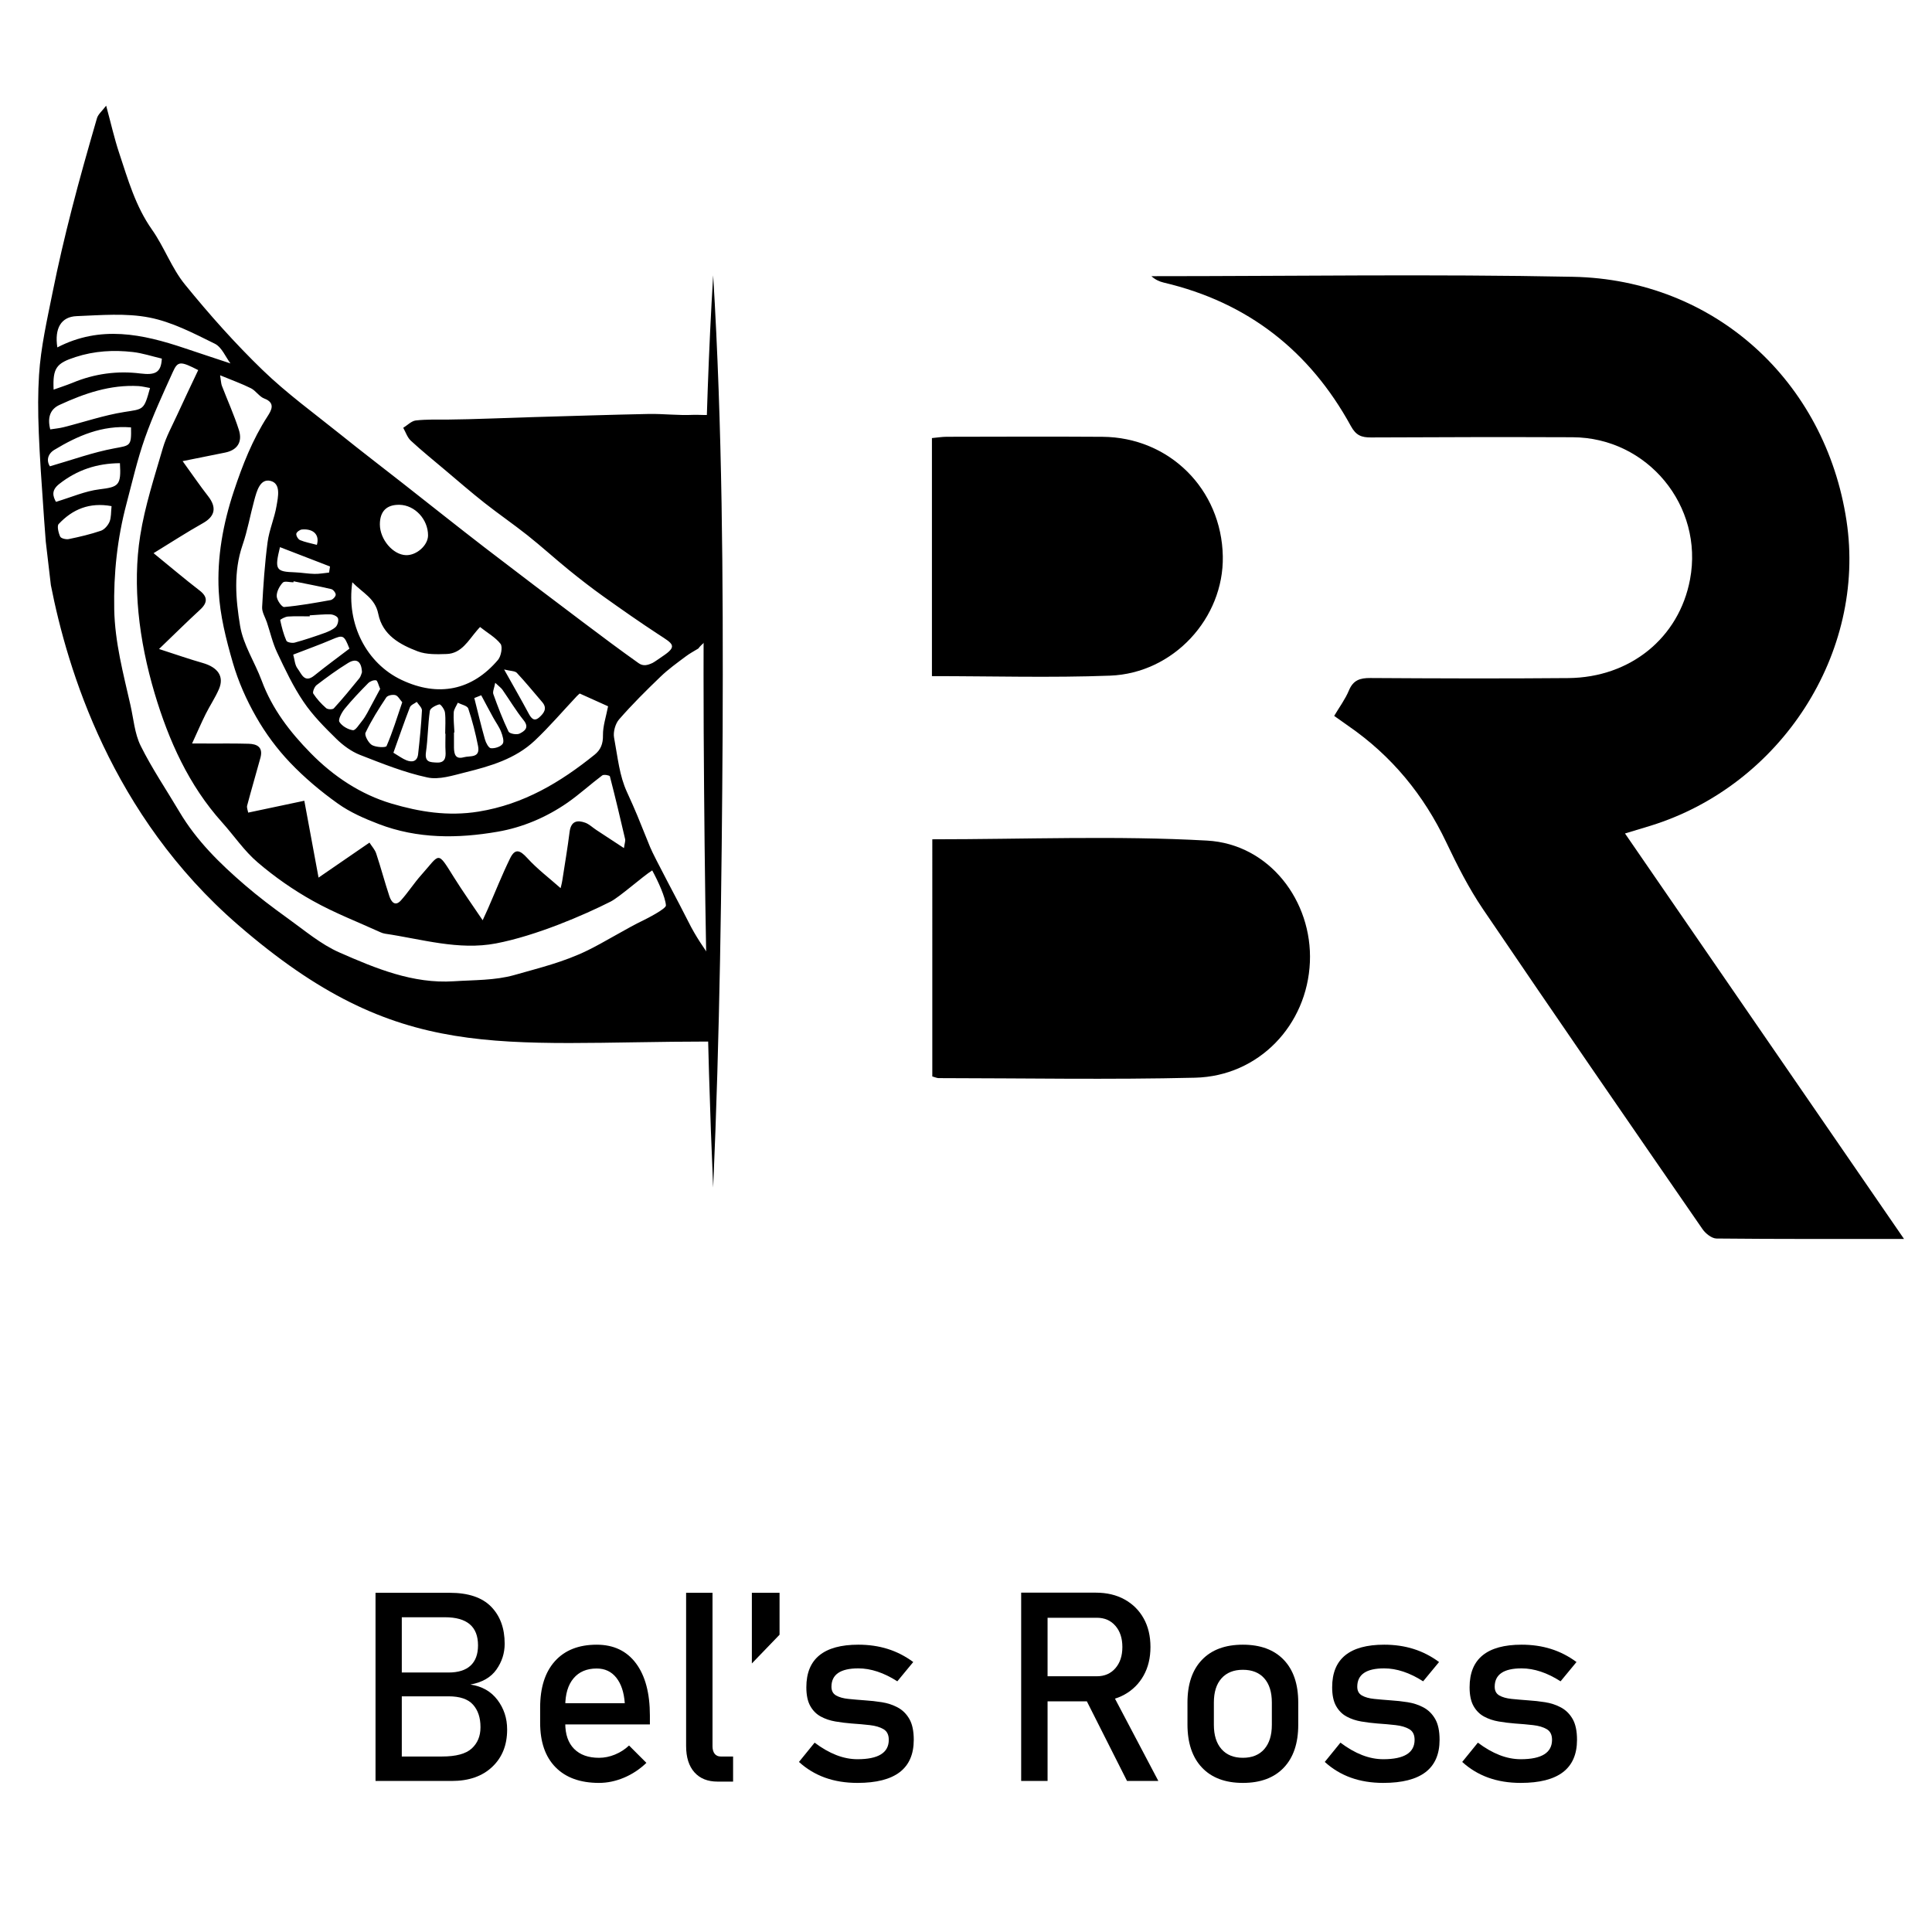
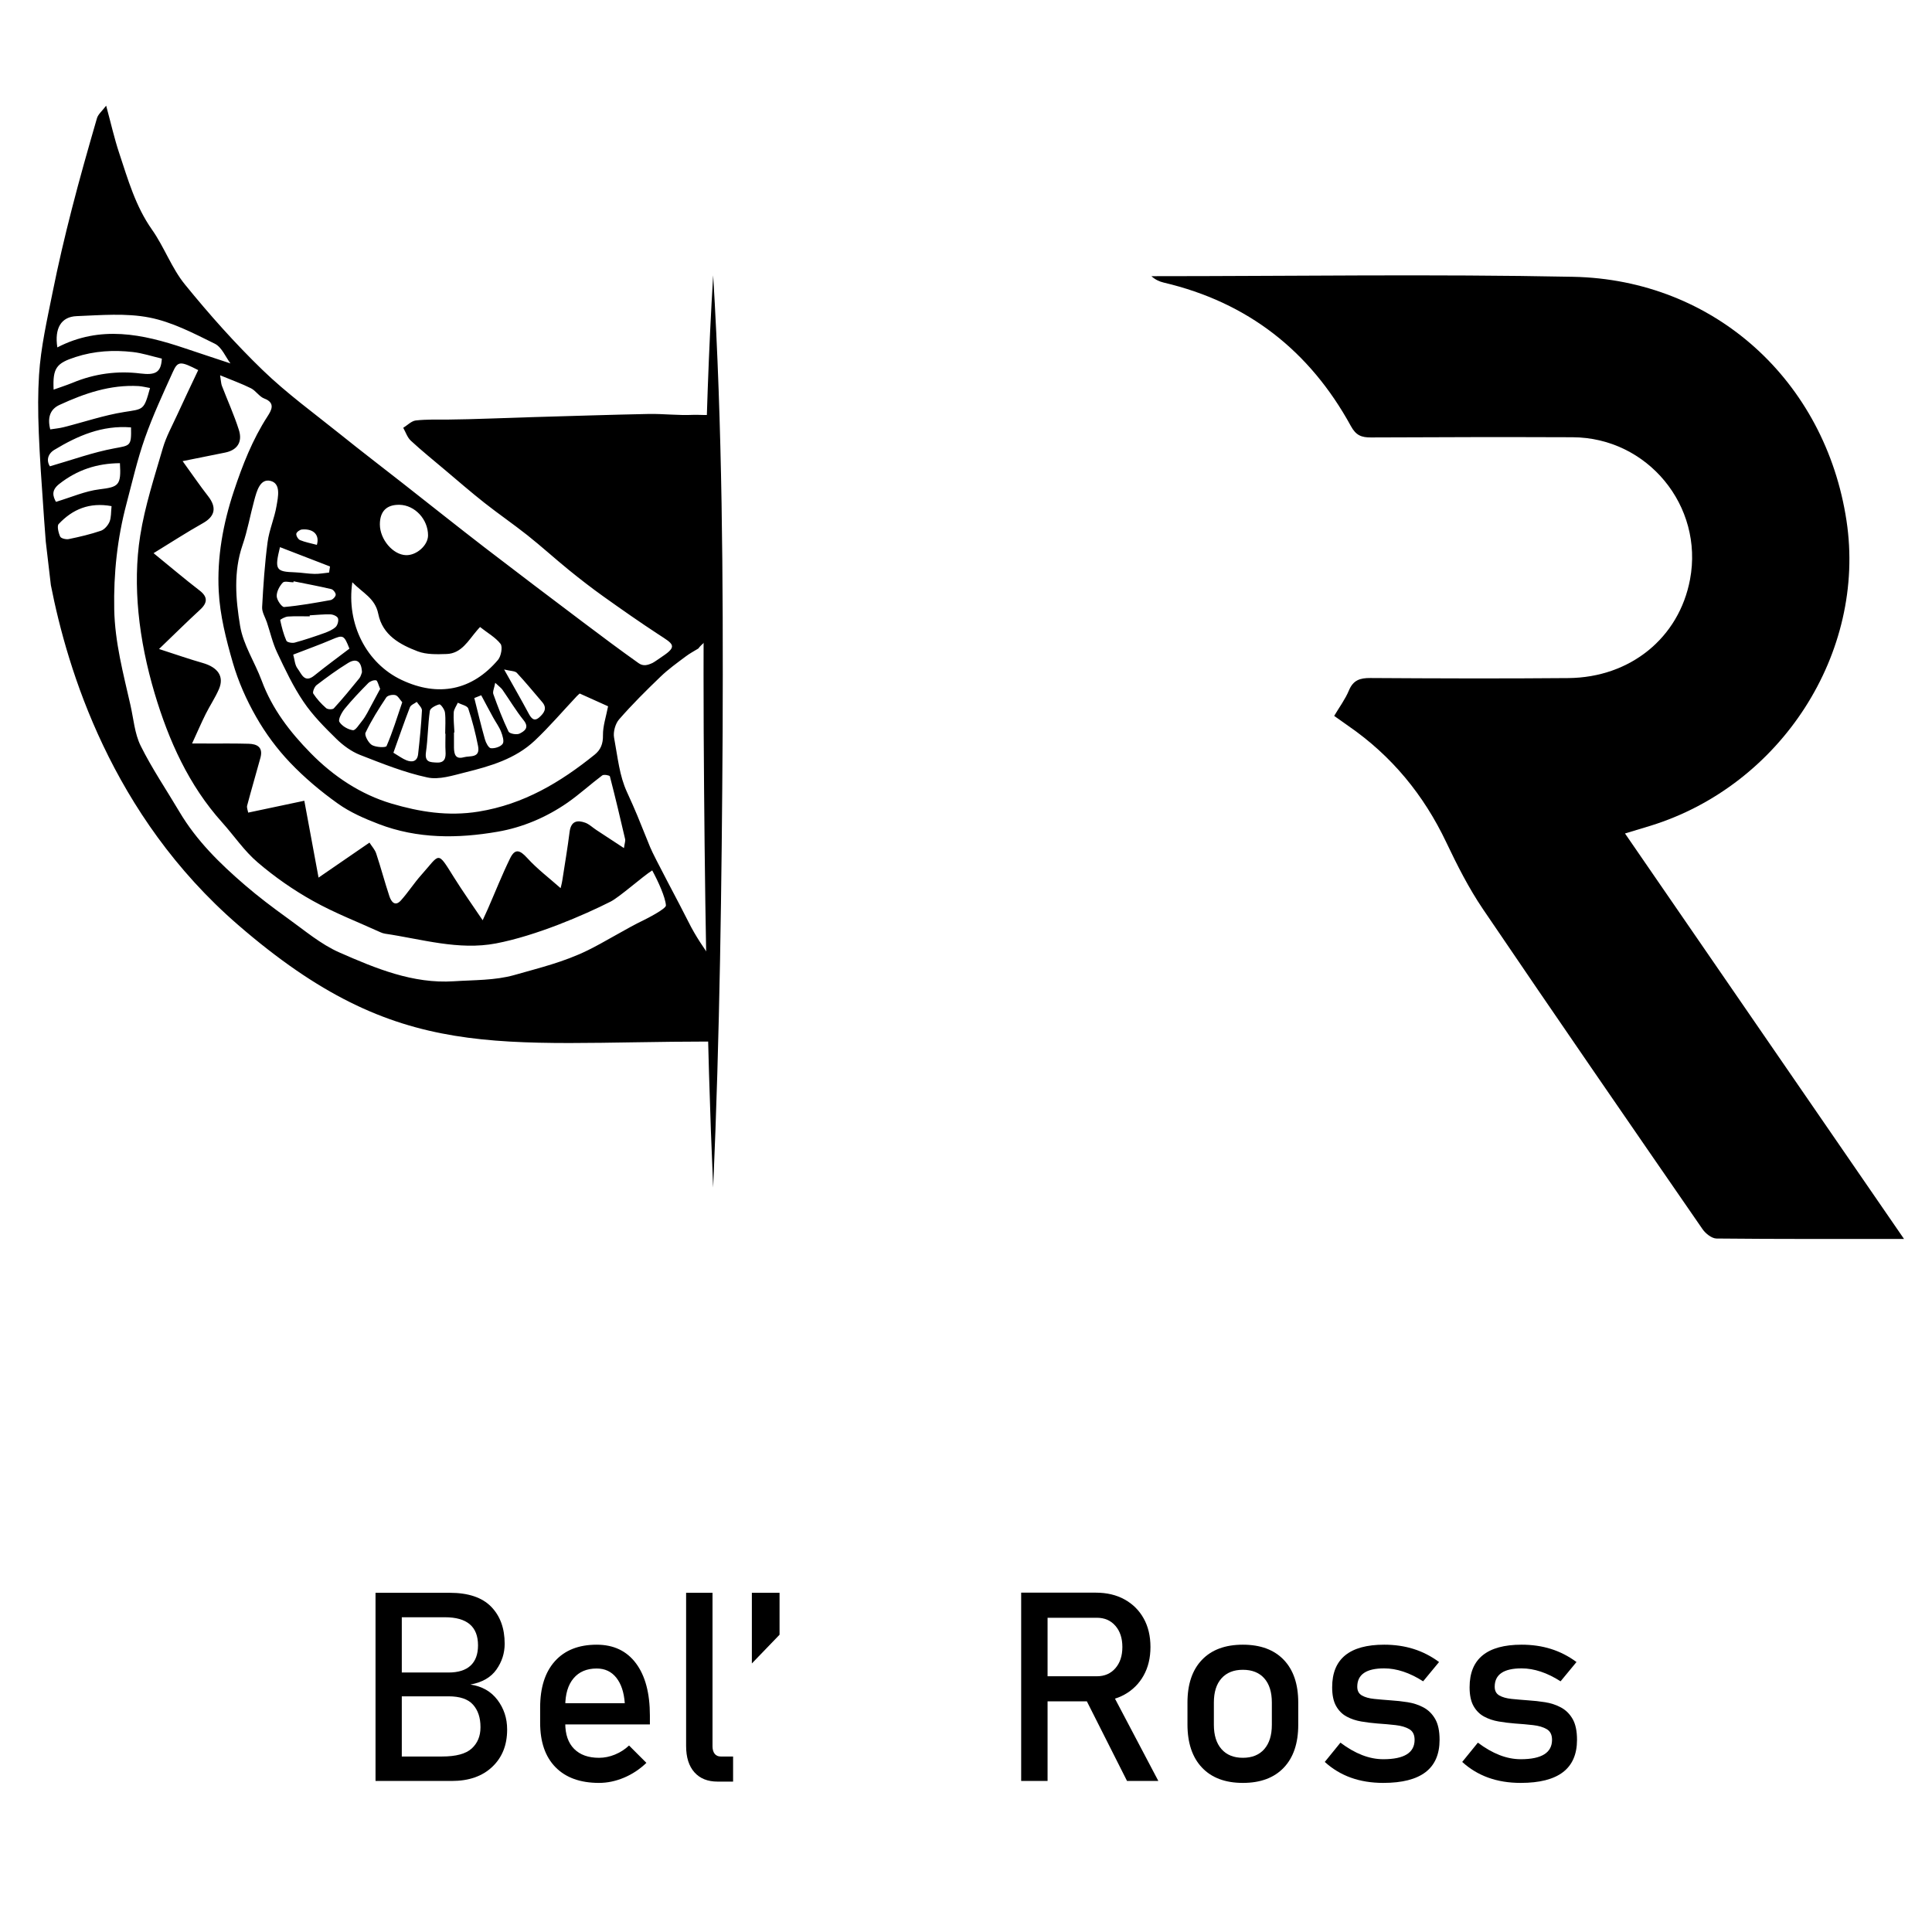
<svg xmlns="http://www.w3.org/2000/svg" id="Layer_1" x="0px" y="0px" viewBox="0 0 1200 1200" style="enable-background:new 0 0 1200 1200;" xml:space="preserve">
  <g>
    <g>
      <path d="M233.244,1106.187V989.312h16.317v116.875H233.244z M242.889,1106.187v-15.192h31.67c8.682,0,14.831-1.66,18.448-4.983   c3.617-3.322,5.426-7.689,5.426-13.103v-0.241c0-5.787-1.541-10.409-4.622-13.865c-3.082-3.457-8.159-5.185-15.232-5.185h-35.689   v-14.79h35.689c6.055,0,10.623-1.434,13.705-4.301c3.081-2.866,4.622-7.06,4.622-12.58c0-5.84-1.715-10.208-5.145-13.102   c-3.43-2.895-8.574-4.341-15.433-4.341h-33.439v-15.192h36.413c11.521,0,20.096,2.867,25.722,8.601   c5.627,5.735,8.44,13.424,8.44,23.07c0,5.841-1.715,11.187-5.145,16.036c-3.43,4.85-8.815,7.944-16.156,9.283   c7.234,1.073,12.847,4.261,16.84,9.565c3.991,5.306,5.988,11.389,5.988,18.247v0.241c0,9.539-3.082,17.229-9.244,23.069   c-6.163,5.842-14.523,8.762-25.079,8.762H242.889z" />
      <path d="M372.063,1107.393c-11.629,0-20.632-3.242-27.008-9.727c-6.378-6.483-9.565-15.701-9.565-27.651v-9.404   c0-12.432,3.067-22.051,9.204-28.857c6.135-6.805,14.776-10.208,25.923-10.208c10.502,0,18.635,3.858,24.396,11.574   c5.76,7.717,8.641,18.542,8.641,32.475v5.466h-56.267v-13.183h40.673c-0.482-6.752-2.238-12.029-5.265-15.835   c-3.028-3.805-7.087-5.707-12.178-5.707c-6.163,0-10.959,2.037-14.388,6.109c-3.43,4.072-5.145,9.834-5.145,17.281v10.61   c0,6.913,1.835,12.219,5.506,15.916c3.67,3.697,8.828,5.546,15.474,5.546c3.322,0,6.618-0.669,9.887-2.009   c3.268-1.339,6.189-3.216,8.762-5.627l10.771,10.771c-4.127,3.967-8.762,7.034-13.906,9.204   C382.432,1106.307,377.26,1107.393,372.063,1107.393z" />
      <path d="M442.557,989.312v95.333c0,1.982,0.442,3.536,1.327,4.662c0.884,1.125,2.13,1.688,3.737,1.688h7.717v15.595h-9.646   c-6.163,0-10.96-1.93-14.389-5.788c-3.43-3.858-5.145-9.297-5.145-16.317v-95.172H442.557z" />
      <path d="M466.994,1033.2v-43.889h17.202v26.044L466.994,1033.2z" />
-       <path d="M532.585,1107.393c-7.396,0-14.107-1.086-20.136-3.256s-11.428-5.426-16.197-9.767l9.726-11.977   c4.554,3.43,9.043,6.002,13.464,7.717c4.421,1.716,8.802,2.572,13.143,2.572c6.483,0,11.346-1.005,14.589-3.015   c3.242-2.01,4.863-5.023,4.863-9.043c0-3.107-1.085-5.305-3.255-6.591s-5.011-2.131-8.521-2.532   c-3.51-0.402-7.274-0.736-11.293-1.005c-3.376-0.268-6.726-0.684-10.048-1.246c-3.323-0.562-6.35-1.58-9.083-3.055   c-2.733-1.473-4.917-3.657-6.551-6.551c-1.635-2.894-2.452-6.778-2.452-11.655c0-8.842,2.706-15.46,8.119-19.854   c5.412-4.394,13.477-6.591,24.195-6.591c6.537,0,12.62,0.884,18.247,2.652c5.627,1.769,10.904,4.475,15.835,8.118l-9.887,11.978   c-4.18-2.68-8.293-4.688-12.338-6.029c-4.047-1.339-7.998-2.009-11.856-2.009c-5.574,0-9.754,0.951-12.54,2.854   c-2.787,1.902-4.18,4.756-4.18,8.561c0,2.52,0.964,4.328,2.894,5.426c1.929,1.099,4.474,1.809,7.636,2.13   c3.161,0.321,6.563,0.616,10.208,0.884c3.483,0.215,7.006,0.604,10.57,1.166c3.563,0.562,6.845,1.647,9.847,3.255   c3,1.608,5.412,3.993,7.234,7.154c1.821,3.163,2.733,7.476,2.733,12.941c0,8.95-2.908,15.648-8.721,20.096   C553.014,1105.169,544.267,1107.393,532.585,1107.393z" />
      <path d="M634.268,1106.187V989.231h16.397v116.955H634.268z M641.422,1056.752v-15.594h39.869c4.769,0,8.601-1.661,11.494-4.984   c2.894-3.321,4.341-7.717,4.341-13.183s-1.447-9.859-4.341-13.183c-2.894-3.321-6.726-4.983-11.494-4.983h-39.869v-15.594h39.226   c6.805,0,12.753,1.406,17.845,4.22c5.091,2.813,9.043,6.739,11.856,11.776s4.22,10.959,4.22,17.764   c0,6.752-1.42,12.66-4.26,17.725c-2.841,5.063-6.792,9.003-11.856,11.816c-5.063,2.812-11,4.22-17.805,4.22H641.422z    M700.02,1106.187l-26.767-53.052l16.317-3.697l29.901,56.749H700.02z" />
      <path d="M771.961,1107.393c-10.932,0-19.399-3.176-25.4-9.525c-6.002-6.351-9.003-15.285-9.003-26.808v-13.584   c0-11.414,3.001-20.257,9.003-26.526c6.001-6.27,14.469-9.404,25.4-9.404c10.933,0,19.398,3.135,25.401,9.404   c6.001,6.27,9.002,15.112,9.002,26.526v13.825c0,11.469-3.001,20.351-9.002,26.646   C791.359,1104.245,782.894,1107.393,771.961,1107.393z M771.961,1091.798c5.734,0,10.169-1.794,13.304-5.385   c3.135-3.59,4.702-8.628,4.702-15.112v-13.825c0-6.483-1.567-11.495-4.702-15.031c-3.135-3.537-7.569-5.306-13.304-5.306   c-5.681,0-10.102,1.769-13.263,5.306c-3.162,3.536-4.742,8.548-4.742,15.031v13.825c0,6.484,1.58,11.522,4.742,15.112   C761.859,1090.004,766.28,1091.798,771.961,1091.798z" />
      <path d="M859.176,1107.393c-7.396,0-14.107-1.086-20.136-3.256s-11.428-5.426-16.197-9.767l9.727-11.977   c4.554,3.43,9.043,6.002,13.464,7.717c4.421,1.716,8.802,2.572,13.143,2.572c6.483,0,11.346-1.005,14.589-3.015   c3.242-2.01,4.863-5.023,4.863-9.043c0-3.107-1.085-5.305-3.256-6.591c-2.17-1.286-5.011-2.131-8.521-2.532   c-3.51-0.402-7.274-0.736-11.293-1.005c-3.376-0.268-6.726-0.684-10.048-1.246c-3.323-0.562-6.351-1.58-9.083-3.055   c-2.733-1.473-4.917-3.657-6.551-6.551c-1.636-2.894-2.452-6.778-2.452-11.655c0-8.842,2.705-15.46,8.118-19.854   c5.412-4.394,13.477-6.591,24.195-6.591c6.537,0,12.62,0.884,18.247,2.652c5.626,1.769,10.904,4.475,15.835,8.118l-9.887,11.978   c-4.181-2.68-8.294-4.688-12.339-6.029c-4.047-1.339-7.998-2.009-11.856-2.009c-5.574,0-9.754,0.951-12.54,2.854   s-4.18,4.756-4.18,8.561c0,2.52,0.965,4.328,2.895,5.426c1.929,1.099,4.474,1.809,7.636,2.13   c3.161,0.321,6.563,0.616,10.209,0.884c3.482,0.215,7.005,0.604,10.569,1.166c3.563,0.562,6.846,1.647,9.847,3.255   c3.001,1.608,5.412,3.993,7.234,7.154c1.821,3.163,2.733,7.476,2.733,12.941c0,8.95-2.907,15.648-8.722,20.096   C879.605,1105.169,870.857,1107.393,859.176,1107.393z" />
      <path d="M944.541,1107.393c-7.396,0-14.107-1.086-20.136-3.256s-11.428-5.426-16.197-9.767l9.727-11.977   c4.554,3.43,9.043,6.002,13.464,7.717c4.421,1.716,8.802,2.572,13.143,2.572c6.483,0,11.346-1.005,14.589-3.015   c3.242-2.01,4.863-5.023,4.863-9.043c0-3.107-1.085-5.305-3.256-6.591c-2.17-1.286-5.011-2.131-8.521-2.532   c-3.51-0.402-7.274-0.736-11.293-1.005c-3.376-0.268-6.726-0.684-10.048-1.246c-3.323-0.562-6.351-1.58-9.083-3.055   c-2.733-1.473-4.917-3.657-6.551-6.551c-1.636-2.894-2.452-6.778-2.452-11.655c0-8.842,2.705-15.46,8.118-19.854   c5.412-4.394,13.477-6.591,24.195-6.591c6.537,0,12.62,0.884,18.247,2.652c5.626,1.769,10.904,4.475,15.835,8.118l-9.887,11.978   c-4.181-2.68-8.294-4.688-12.339-6.029c-4.047-1.339-7.998-2.009-11.856-2.009c-5.574,0-9.754,0.951-12.54,2.854   s-4.18,4.756-4.18,8.561c0,2.52,0.965,4.328,2.895,5.426c1.929,1.099,4.474,1.809,7.636,2.13   c3.161,0.321,6.563,0.616,10.209,0.884c3.482,0.215,7.005,0.604,10.569,1.166c3.563,0.562,6.846,1.647,9.847,3.255   c3.001,1.608,5.412,3.993,7.234,7.154c1.821,3.163,2.733,7.476,2.733,12.941c0,8.95-2.907,15.648-8.722,20.096   C964.971,1105.169,956.223,1107.393,944.541,1107.393z" />
    </g>
  </g>
  <g>
    <path d="M1182.615,769.525c-40.746,0-78.602,0.133-116.452-0.257c-2.957-0.03-6.801-3.074-8.677-5.792  c-45.647-66.135-91.29-132.275-136.378-198.79c-8.828-13.023-16.039-27.279-22.811-41.53  c-14.008-29.481-33.929-53.708-60.782-72.243c-2.765-1.909-5.487-3.88-8.834-6.251c3.259-5.51,6.899-10.381,9.162-15.824  c2.655-6.384,6.852-7.749,13.284-7.709c40.999,0.252,82.002,0.404,123,0.036c38.617-0.347,68.776-25.117,75.578-61.234  c8.6-45.663-26.36-88.166-72.945-88.354c-41.759-0.169-83.519-0.074-125.277,0.126c-5.824,0.028-9.24-1.247-12.393-7.009  c-25.57-46.726-64.084-76.915-116.241-89.165c-2.751-0.646-5.368-1.86-7.686-3.989c87.305,0,174.637-1.366,261.907,0.383  c87.859,1.761,156.718,64.74,169.835,151.535c12.375,81.89-40.572,164.308-121.695,189.417c-4.655,1.441-9.328,2.825-15.896,4.811  C1066.944,601.436,1123.947,684.272,1182.615,769.525z" />
-     <path d="M579.071,521.3c57.789,0,114.381-2.342,170.667,0.807c38.792,2.171,65.471,37.675,63.865,75.453  c-1.662,39.122-31.708,70.863-71.294,71.82c-53.071,1.283-106.197,0.307-159.3,0.257c-1.06-0.001-2.12-0.542-3.939-1.039  C579.071,619.585,579.071,570.532,579.071,521.3z" />
-     <path d="M578.837,419.952c0-50.172,0-98.636,0-147.853c3.371-0.311,6.264-0.805,9.157-0.81c32.24-0.052,64.48-0.2,96.718,0.017  c41.629,0.281,74.032,32.597,74.796,74.244c0.703,38.324-30.586,72.621-70.026,74.107  C652.868,421.038,616.16,419.952,578.837,419.952z" />
    <g>
      <path d="M442.962,171.031c0,389.536,0,566.598,0,566.598" />
      <path d="M442.962,171.031c5.717,94.331,6.242,188.834,5.886,283.299c-0.554,94.311-1.777,189.076-5.886,283.299   c-4.109-94.215-5.332-188.993-5.886-283.299C436.721,359.865,437.245,265.362,442.962,171.031L442.962,171.031z" />
    </g>
    <path d="M364.954,661.444 M31.595,363.442c10.281,52.232,37.491,142.877,116.387,211.13  c100.326,86.793,160.115,72.409,293.963,72.339c0,0-0.555-40.883-0.792-52.371c-3.401-5.02-8.867-12.458-13.7-22.25  c-4.944-10.016-21.136-39.917-23.635-46.097c-7.833-19.371-8.558-21.466-14.429-34.306c-4.661-10.194-5.578-20.724-7.977-33.71  c-0.65-3.517,0.758-8.643,3.104-11.337c8.085-9.279,16.82-17.959,25.7-26.489c4.801-4.639,10.287-8.568,15.629-12.571  c2.599-1.983,5.559-3.517,7.905-4.976c1.949-2.731,5.689-5.158,7.241-7.366l1.613-137.847c-2.816,0.449-9.36-0.066-12.176,0.084  c-9.096,0.449-18.3-0.711-27.433-0.561c-24.256,0.486-48.512,1.309-72.768,1.983c-8.483,0.224-39.092,1.459-51.508,1.497  c-6.822,0.037-13.716-0.187-20.466,0.561c-2.707,0.337-5.198,2.956-7.797,4.565c1.516,2.694,2.563,6.024,4.728,8.007  c6.75,6.248,13.897,12.01,20.899,17.921c8.266,6.959,16.387,14.03,24.834,20.69c8.735,6.884,17.903,13.17,26.638,20.091  c8.771,6.959,17.109,14.554,25.808,21.625c6.966,5.65,14.041,11.15,21.332,16.35c11.334,8.082,22.74,16.088,34.363,23.683  c8.952,5.837,12.154,7.167,2.245,13.709c-0.735,0.485-4.906,3.46-5.945,3.946c-3.262,1.526-5.893,2.157-8.717,0.155  c-11.606-8.23-22.993-16.761-34.363-25.329c-20.394-15.377-40.752-30.754-61.001-46.319c-17.145-13.207-34.074-26.714-51.111-40.07  c-12.886-10.102-25.917-20.054-38.694-30.343c-16.315-13.095-33.316-25.441-48.332-39.958  c-17.145-16.574-33.136-34.57-48.26-53.165c-8.266-10.139-12.886-23.347-20.502-34.122c-10.215-14.479-14.907-31.128-20.358-47.553  c-2.996-8.979-5.053-18.258-8.085-29.407c-2.454,3.292-5.017,5.313-5.739,7.894c-5.45,18.819-10.829,37.638-15.666,56.607  c-4.368,17.061-8.41,34.234-11.875,51.519c-3.393,16.949-7.328,34.047-8.41,51.257c-1.372,21.814-0.079,44.384,3.14,89.569  c0.421,5.913,0.796,10.771,1.047,13.956 M321.02,417.926c5.45,5.837,10.54,12.085,15.774,18.183  c3.357,3.891,0.975,6.884-1.733,9.353c-3.357,3.031-5.126,0.673-6.822-2.507c-4.512-8.418-9.277-16.686-15.124-27.125  C317.23,416.841,319.829,416.691,321.02,417.926z M325.243,447.37c3.826,4.752,0.253,6.884-2.491,8.269  c-1.769,0.898-6.208,0.112-6.894-1.235c-3.61-7.52-6.606-15.377-9.421-23.234c-0.578-1.534,0.541-3.741,1.155-7.071  c2.49,2.357,3.718,3.18,4.512,4.34C316.508,434.762,320.478,441.422,325.243,447.37z M281.82,442.469  c0.144-2.02,1.66-4.003,2.527-5.986c2.238,1.16,5.883,1.833,6.497,3.592c2.527,7.557,4.512,15.34,6.064,23.196  c1.552,7.82-4.909,5.986-8.843,7.071c-5.198,1.459-6.028-1.946-6.1-6.024c-0.036-3.143,0-6.248,0-9.391h0.289  C282.073,450.775,281.567,446.622,281.82,442.469z M294.598,433.565c1.444-0.599,2.851-1.16,4.295-1.721  c2.454,4.602,4.909,9.241,7.436,13.843c1.624,2.956,3.646,5.649,4.873,8.755c0.938,2.395,2.093,6.061,1.011,7.558  c-1.299,1.871-4.873,2.956-7.327,2.731c-1.408-0.15-3.104-3.367-3.682-5.5C298.785,450.738,296.764,442.133,294.598,433.565z   M248.143,313.541c9.529,0.187,17.759,9.017,17.723,19.044c-0.036,6.098-7.075,12.421-13.68,12.234  c-8.122-0.224-16.207-9.765-16.243-19.081C235.943,317.581,240.13,313.391,248.143,313.541z M218.833,361.655  c6.497,6.697,14.149,9.877,16.099,19.567c2.671,13.357,13.572,19.156,24.545,23.346c5.45,2.058,11.911,1.833,17.903,1.646  c9.277-0.299,13.5-8.381,18.842-14.591c0.65-0.711,1.263-1.497,1.949-2.17c-0.036,0-0.036,0-0.072-0.037  c0.089-0.006,0.123-0.013,0.17-0.02c-0.034,0.014-0.07,0.029-0.098,0.058c4.656,3.704,9.565,6.398,12.742,10.476  c1.372,1.833,0.325,7.633-1.552,9.877c-16.135,19.081-37.179,23.272-59.955,12.496  C227.785,412.089,215.007,387.732,218.833,361.655z M276.694,455.714c0,3.667-0.18,7.296,0.036,10.925  c0.289,4.265-0.541,7.258-5.522,6.996c-3.971-0.224-7.508-0.075-6.642-6.398c1.227-8.493,1.191-17.21,2.419-25.703  c0.252-1.721,3.682-3.479,5.919-4.041c0.794-0.187,3.213,3.105,3.465,5.013c0.542,4.34,0.144,8.792,0.144,13.207H276.694z   M214.069,440.262c4.548-5.575,9.565-10.813,14.619-15.938c1.155-1.16,3.393-2.058,4.909-1.759  c0.938,0.187,1.408,2.844,2.527,5.313c-2.635,4.939-5.306,9.989-8.049,15.003c-0.975,1.758-2.021,3.479-3.285,5.013  c-1.769,2.133-4.007,5.911-5.631,5.65c-3.068-0.449-6.786-2.582-8.374-5.201C209.918,446.847,212.264,442.507,214.069,440.262z   M207.355,439.963c-0.758,0.823-3.826,0.748-4.801-0.15c-2.996-2.619-5.775-5.65-7.977-9.017c-0.577-0.898,0.722-4.228,2.022-5.238  c6.317-4.827,12.742-9.541,19.491-13.694c5.198-3.255,8.446-1.272,8.735,5.687c-0.289,0.673-0.65,2.544-1.696,3.816  C218.003,427.691,212.842,433.976,207.355,439.963z M227.027,455.115c3.645-7.67,8.194-14.853,12.886-21.925  c0.866-1.309,3.97-1.908,5.703-1.422c1.588,0.449,2.707,2.731,4.223,4.415c-3.285,9.653-6.028,18.632-9.746,27.2  c-0.469,1.085-6.569,0.823-9.096-0.636C228.868,461.476,226.269,456.724,227.027,455.115z M254.604,439.289  c0.578-1.459,2.816-2.245,4.259-3.33c1.155,1.796,3.321,3.629,3.212,5.35c-0.469,9.092-1.372,18.108-2.382,27.163  c-0.542,4.639-3.826,5.126-7.291,3.741c-2.491-1.01-4.729-2.694-8.049-4.677C247.818,457.884,251.031,448.53,254.604,439.289z   M217.029,402.885c-7.291,5.537-14.727,11-21.874,16.761c-6.136,4.939-7.941-1.309-10.323-4.377  c-1.733-2.208-1.841-5.724-2.707-8.68c8.771-3.405,16.315-6.099,23.679-9.241C213.094,394.205,213.672,394.28,217.029,402.885z   M209.918,384.029c0.542,1.459-0.252,4.303-1.444,5.425c-1.949,1.759-4.584,2.881-7.075,3.779c-6.064,2.17-12.2,4.228-18.373,5.911  c-1.588,0.411-4.693-0.15-5.162-1.197c-1.769-4.041-2.888-8.418-3.826-12.796c0-0.411,3.104-2.095,4.801-2.207  c4.512-0.299,9.024-0.112,13.572-0.112c-0.036-0.187-0.036-0.411-0.036-0.636c4.295-0.224,8.555-0.711,12.814-0.599  C206.886,381.634,209.449,382.719,209.918,384.029z M208.51,369.475c-0.108,1.234-1.913,3.031-3.213,3.255  c-9.565,1.721-19.131,3.442-28.804,4.302c-1.444,0.112-4.548-4.302-4.62-6.697c-0.108-2.844,1.733-6.286,3.754-8.456  c1.119-1.16,4.331-0.187,6.606-0.187c0.036-0.224,0.072-0.411,0.145-0.636c7.797,1.571,15.665,3.031,23.426,4.864  C206.994,366.219,208.654,368.352,208.51,369.475z M187.539,328.88c7.255-0.636,11.081,3.405,9.277,9.541  c-3.898-1.047-7.327-1.646-10.468-2.956c-1.155-0.486-2.491-2.694-2.31-3.928C184.182,330.489,186.239,328.993,187.539,328.88z   M204.973,351.853c-0.18,1.272-0.397,2.544-0.577,3.779c-3.032,0.299-6.1,0.898-9.132,0.823c-4.007-0.075-8.013-0.823-12.056-0.973  c-11.911-0.411-12.742-1.534-9.313-15.639C184.398,343.883,194.685,347.887,204.973,351.853z M171.765,314.214  c-1.263,7.595-4.548,14.891-5.559,22.523c-1.769,13.357-2.671,26.863-3.393,40.332c-0.18,3.105,1.913,6.323,2.96,9.466  c2.094,6.286,3.573,12.908,6.389,18.819c4.945,10.476,9.926,21.064,16.387,30.567c5.739,8.493,13.139,15.901,20.466,23.085  c4.187,4.078,9.277,7.782,14.583,9.877c13.716,5.35,27.541,10.925,41.799,13.993c7.327,1.609,15.882-1.235,23.606-3.143  c15.485-3.854,31.006-8.306,43.134-19.717c9.204-8.68,17.47-18.408,26.169-27.649c0.65-0.711,1.444-1.31,1.769-1.609  c7.003,3.18,12.922,5.837,17.615,7.932c-1.263,6.547-3.249,12.272-3.176,17.921c0.108,5.35-1.408,9.092-5.162,12.122  c-21.441,17.285-44.037,30.792-72.047,35.356c-19.167,3.105-36.89,0.112-54.143-4.976c-18.914-5.612-35.879-16.724-50.209-31.353  c-12.85-13.095-23.895-27.35-30.429-45.046c-4.259-11.449-11.442-22.186-13.392-33.972c-2.707-16.425-4.223-33.523,1.516-50.21  c3.104-8.979,4.729-18.483,7.255-27.724c1.552-5.724,3.573-13.656,10.071-12.122C174.652,300.296,172.703,308.677,171.765,314.214z   M47.596,196.36c15.088-0.599,30.573-1.983,45.156,0.86c14.077,2.731,27.541,9.802,40.68,16.275  c4.331,2.132,6.75,8.343,9.709,12.234c-8.663-2.881-18.625-6.136-28.588-9.503c-26.061-8.755-52.158-14.33-78.941-0.449  C33.771,203.955,37.923,196.734,47.596,196.36z M46.91,221.764c11.767-3.816,23.643-4.49,35.662-3.105  c5.884,0.674,11.587,2.582,17.939,4.078c-0.433,8.755-4.115,10.364-13.283,9.241c-14.366-1.796-28.551,0.112-42.123,5.762  c-3.862,1.571-7.833,2.844-11.803,4.265C32.652,228.424,35.143,225.58,46.91,221.764z M37.02,251.471  c15.557-7.183,31.62-12.646,49.018-11.673c2.346,0.15,4.729,0.786,7.147,1.197c-3.826,13.993-3.97,12.983-16.135,14.928  c-12.633,2.02-24.942,6.248-37.431,9.391c-2.743,0.711-5.595,0.935-8.41,1.384C29.26,259.066,31.353,254.052,37.02,251.471z   M33.735,279.419c14.51-8.755,29.707-15.415,47.646-13.956c0.289,11.785-0.505,11.15-10.396,13.02  c-13.319,2.469-26.241,7.183-39.994,11.149C28.718,286.116,29.621,281.926,33.735,279.419z M36.804,300.595  c11.081-8.718,23.39-12.796,37.684-12.908c0.866,13.881-0.83,14.779-12.706,16.238c-8.88,1.085-17.434,4.901-27.036,7.782  C33.049,308.49,31.497,304.748,36.804,300.595z M68.026,324.091c-0.974,2.282-3.176,4.826-5.378,5.575  c-6.497,2.207-13.211,3.779-19.925,5.163c-1.697,0.337-4.765-0.374-5.342-1.534c-1.083-2.357-2.093-6.622-0.939-7.819  c8.627-9.166,19.095-13.619,32.847-11.112C68.893,318.105,69.145,321.398,68.026,324.091z M405.104,540.624  c3.665,6.716,8.192,16.66,8.517,21.749c0.108,2.17-12.399,8.478-13.942,9.212c-10.079,4.801-24.763,13.899-34.725,18.726  c-14.944,7.296-29.713,10.794-45.559,15.321c-11.948,3.367-24.978,3.031-37.539,3.854c-25.375,1.646-48.477-7.969-71.036-17.884  c-11.587-5.089-21.766-13.806-32.269-21.326c-9.096-6.547-18.048-13.319-26.53-20.615c-15.413-13.282-29.959-27.499-40.571-45.421  c-8.085-13.656-17.037-26.826-24.076-41.006c-3.754-7.558-4.404-16.762-6.353-25.292c-4.44-19.605-9.674-39.023-10.071-59.488  c-0.433-22.261,1.913-44.036,7.58-65.437c3.61-13.693,6.786-27.612,11.478-40.931c4.945-13.993,11.226-27.537,17.362-41.081  c3.068-6.847,4.765-6.735,15.738-1.123c-4.404,9.316-8.879,18.67-13.175,28.061c-3.068,6.697-6.714,13.282-8.771,20.316  c-5.234,17.996-11.154,35.992-14.077,54.475c-2.491,15.564-2.599,31.951-1.083,47.703c1.624,16.911,5.198,33.897,10.034,50.172  c8.771,29.445,21.26,57.206,41.907,80.178c7.436,8.269,13.788,17.809,22.126,24.88c10.576,9.054,22.163,17.136,34.255,23.87  c13.427,7.52,27.902,13.095,41.943,19.493c0.902,0.412,1.877,0.748,2.851,0.898c22.849,3.367,45.625,10.476,68.906,6.061  c24.906-4.752,54.613-17.566,71.239-25.984C384.765,557.221,399.112,544.403,405.104,540.624z M388.266,521.151  c0.289,1.16-0.289,2.544-0.722,5.612c-6.208-4.041-11.659-7.632-17.109-11.224c-2.31-1.497-4.404-3.592-6.894-4.527  c-4.981-1.796-8.88-1.085-9.746,5.65c-1.263,10.027-2.96,20.016-4.512,30.044c-0.325,2.17-0.939,4.265-1.083,4.938  c-6.894-6.136-14.402-11.785-20.683-18.67c-4.62-5.088-7.616-6.099-10.684,0.15c-5.017,10.251-9.24,20.952-13.825,31.428  c-0.902,2.058-1.877,4.078-3.213,7.034c-6.353-9.428-12.381-17.921-17.903-26.751c-10.54-16.874-8.446-14.554-20.25-1.347  c-4.476,5.014-8.158,10.813-12.67,15.826c-3.61,3.966-5.992,0.748-7.111-2.656c-2.924-8.792-5.27-17.734-8.194-26.527  c-0.794-2.432-2.743-4.49-4.187-6.772c-10.72,7.371-20.719,14.255-31.62,21.737c-3.14-16.836-6.028-32.55-8.843-47.74  c-13.211,2.806-23.823,5.013-34.868,7.37c-0.253-1.459-0.975-3.068-0.65-4.34c2.635-9.952,5.559-19.83,8.266-29.744  c1.769-6.622-2.13-8.531-7.327-8.68c-8.085-0.224-16.171-0.15-24.256-0.15c-2.743-0.037-5.45-0.037-10.865-0.037  c3.357-7.296,5.739-12.87,8.446-18.296c2.599-5.201,5.884-10.064,8.194-15.377c3.429-7.894-0.541-13.619-10.143-16.35  c-8.158-2.32-16.171-5.126-27.036-8.643c9.529-9.167,17.398-16.949,25.52-24.431c4.837-4.452,4.656-8.081-0.361-11.935  c-9.349-7.183-18.337-14.853-28.552-23.159c11.262-6.922,20.791-13.095,30.645-18.632c7.544-4.228,8.735-9.728,3.213-16.799  c-5.126-6.547-9.818-13.469-15.81-21.738c10.323-2.095,18.337-3.741,26.386-5.313c7.472-1.496,11.009-6.51,8.518-14.18  c-2.96-9.316-7.038-18.221-10.54-27.35c-0.505-1.347-0.505-2.881-1.083-6.473c7.327,3.031,13.427,5.2,19.203,8.081  c2.996,1.534,5.126,5.163,8.158,6.323c7.4,2.769,4.331,7.595,2.057,11.149c-9.313,14.405-15.485,30.156-20.899,46.468  c-6.714,20.241-10.468,41.006-9.385,62.032c0.758,14.966,4.584,30.006,8.771,44.485c3.393,11.711,8.446,23.122,14.474,33.635  c5.811,10.214,12.994,19.904,21.008,28.322c9.024,9.466,19.167,17.996,29.743,25.516c7.652,5.463,16.604,9.354,25.411,12.721  c24.076,9.241,49.126,9.054,73.888,4.751c15.413-2.656,30.176-8.905,43.351-18.033c7.472-5.201,14.258-11.449,21.585-16.949  c1.011-0.711,4.548-0.037,4.729,0.599C382.166,495.111,385.234,508.131,388.266,521.151z M486.175,717.986" />
  </g>
</svg>